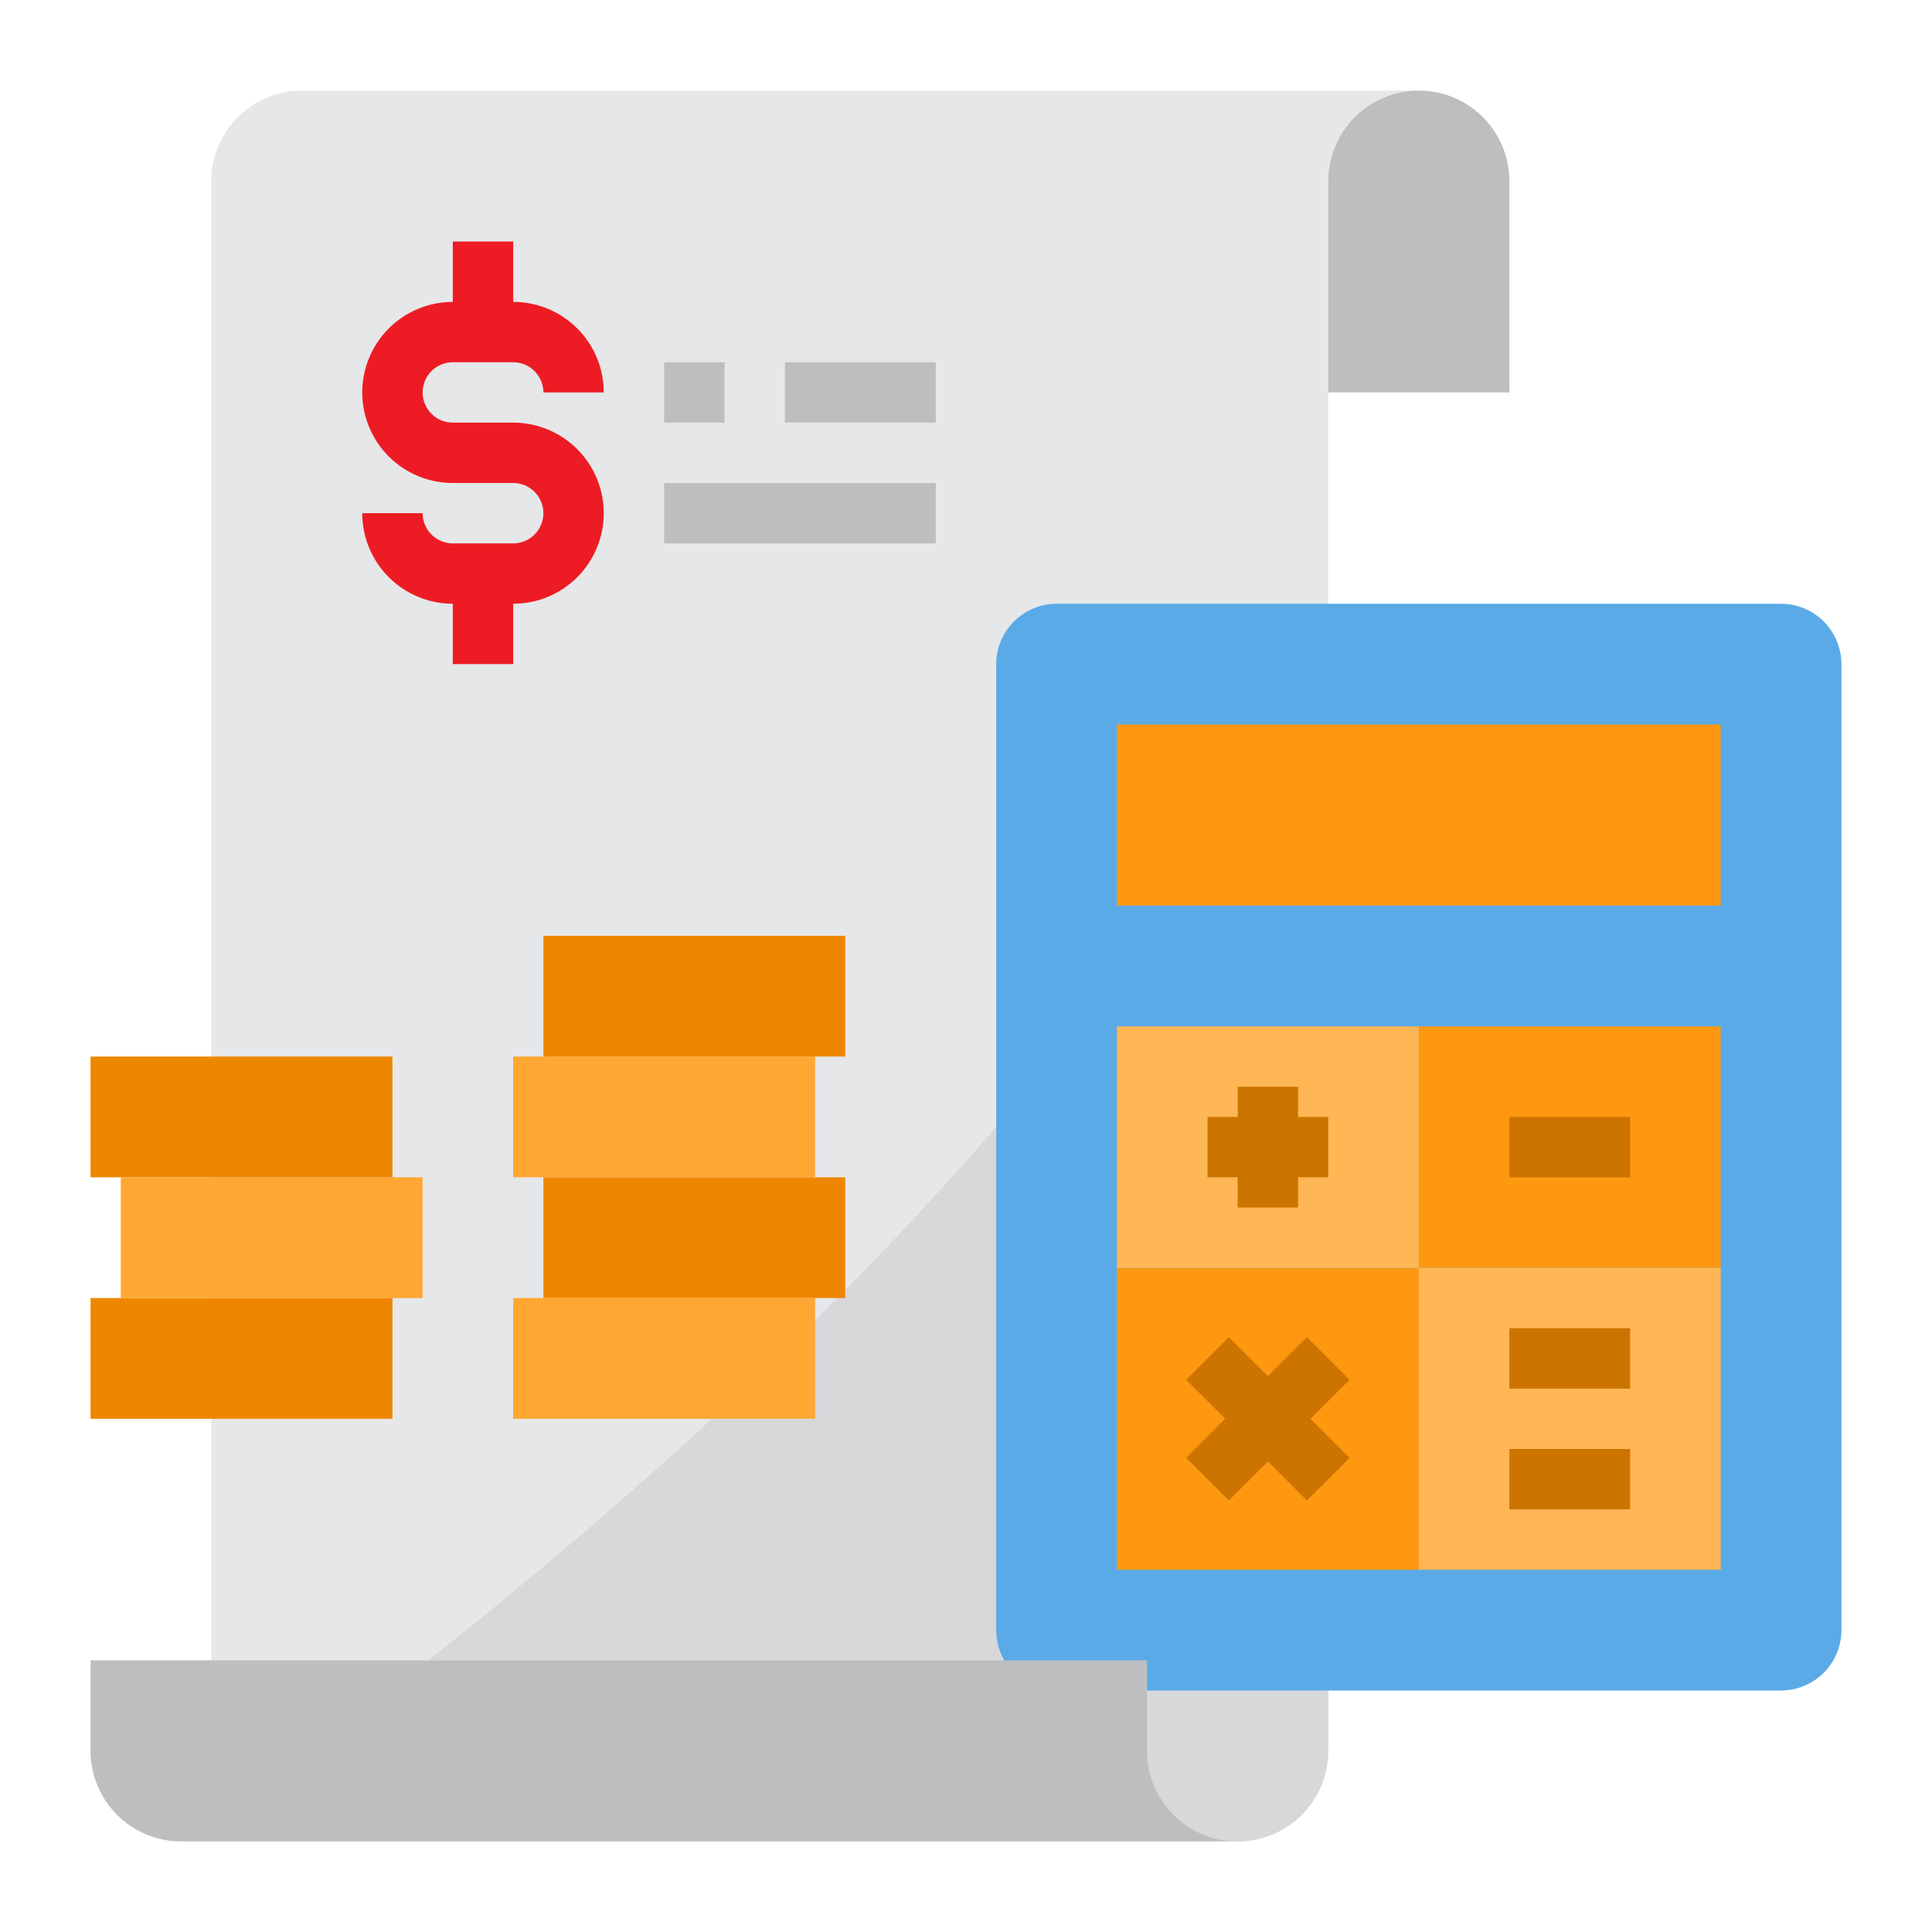
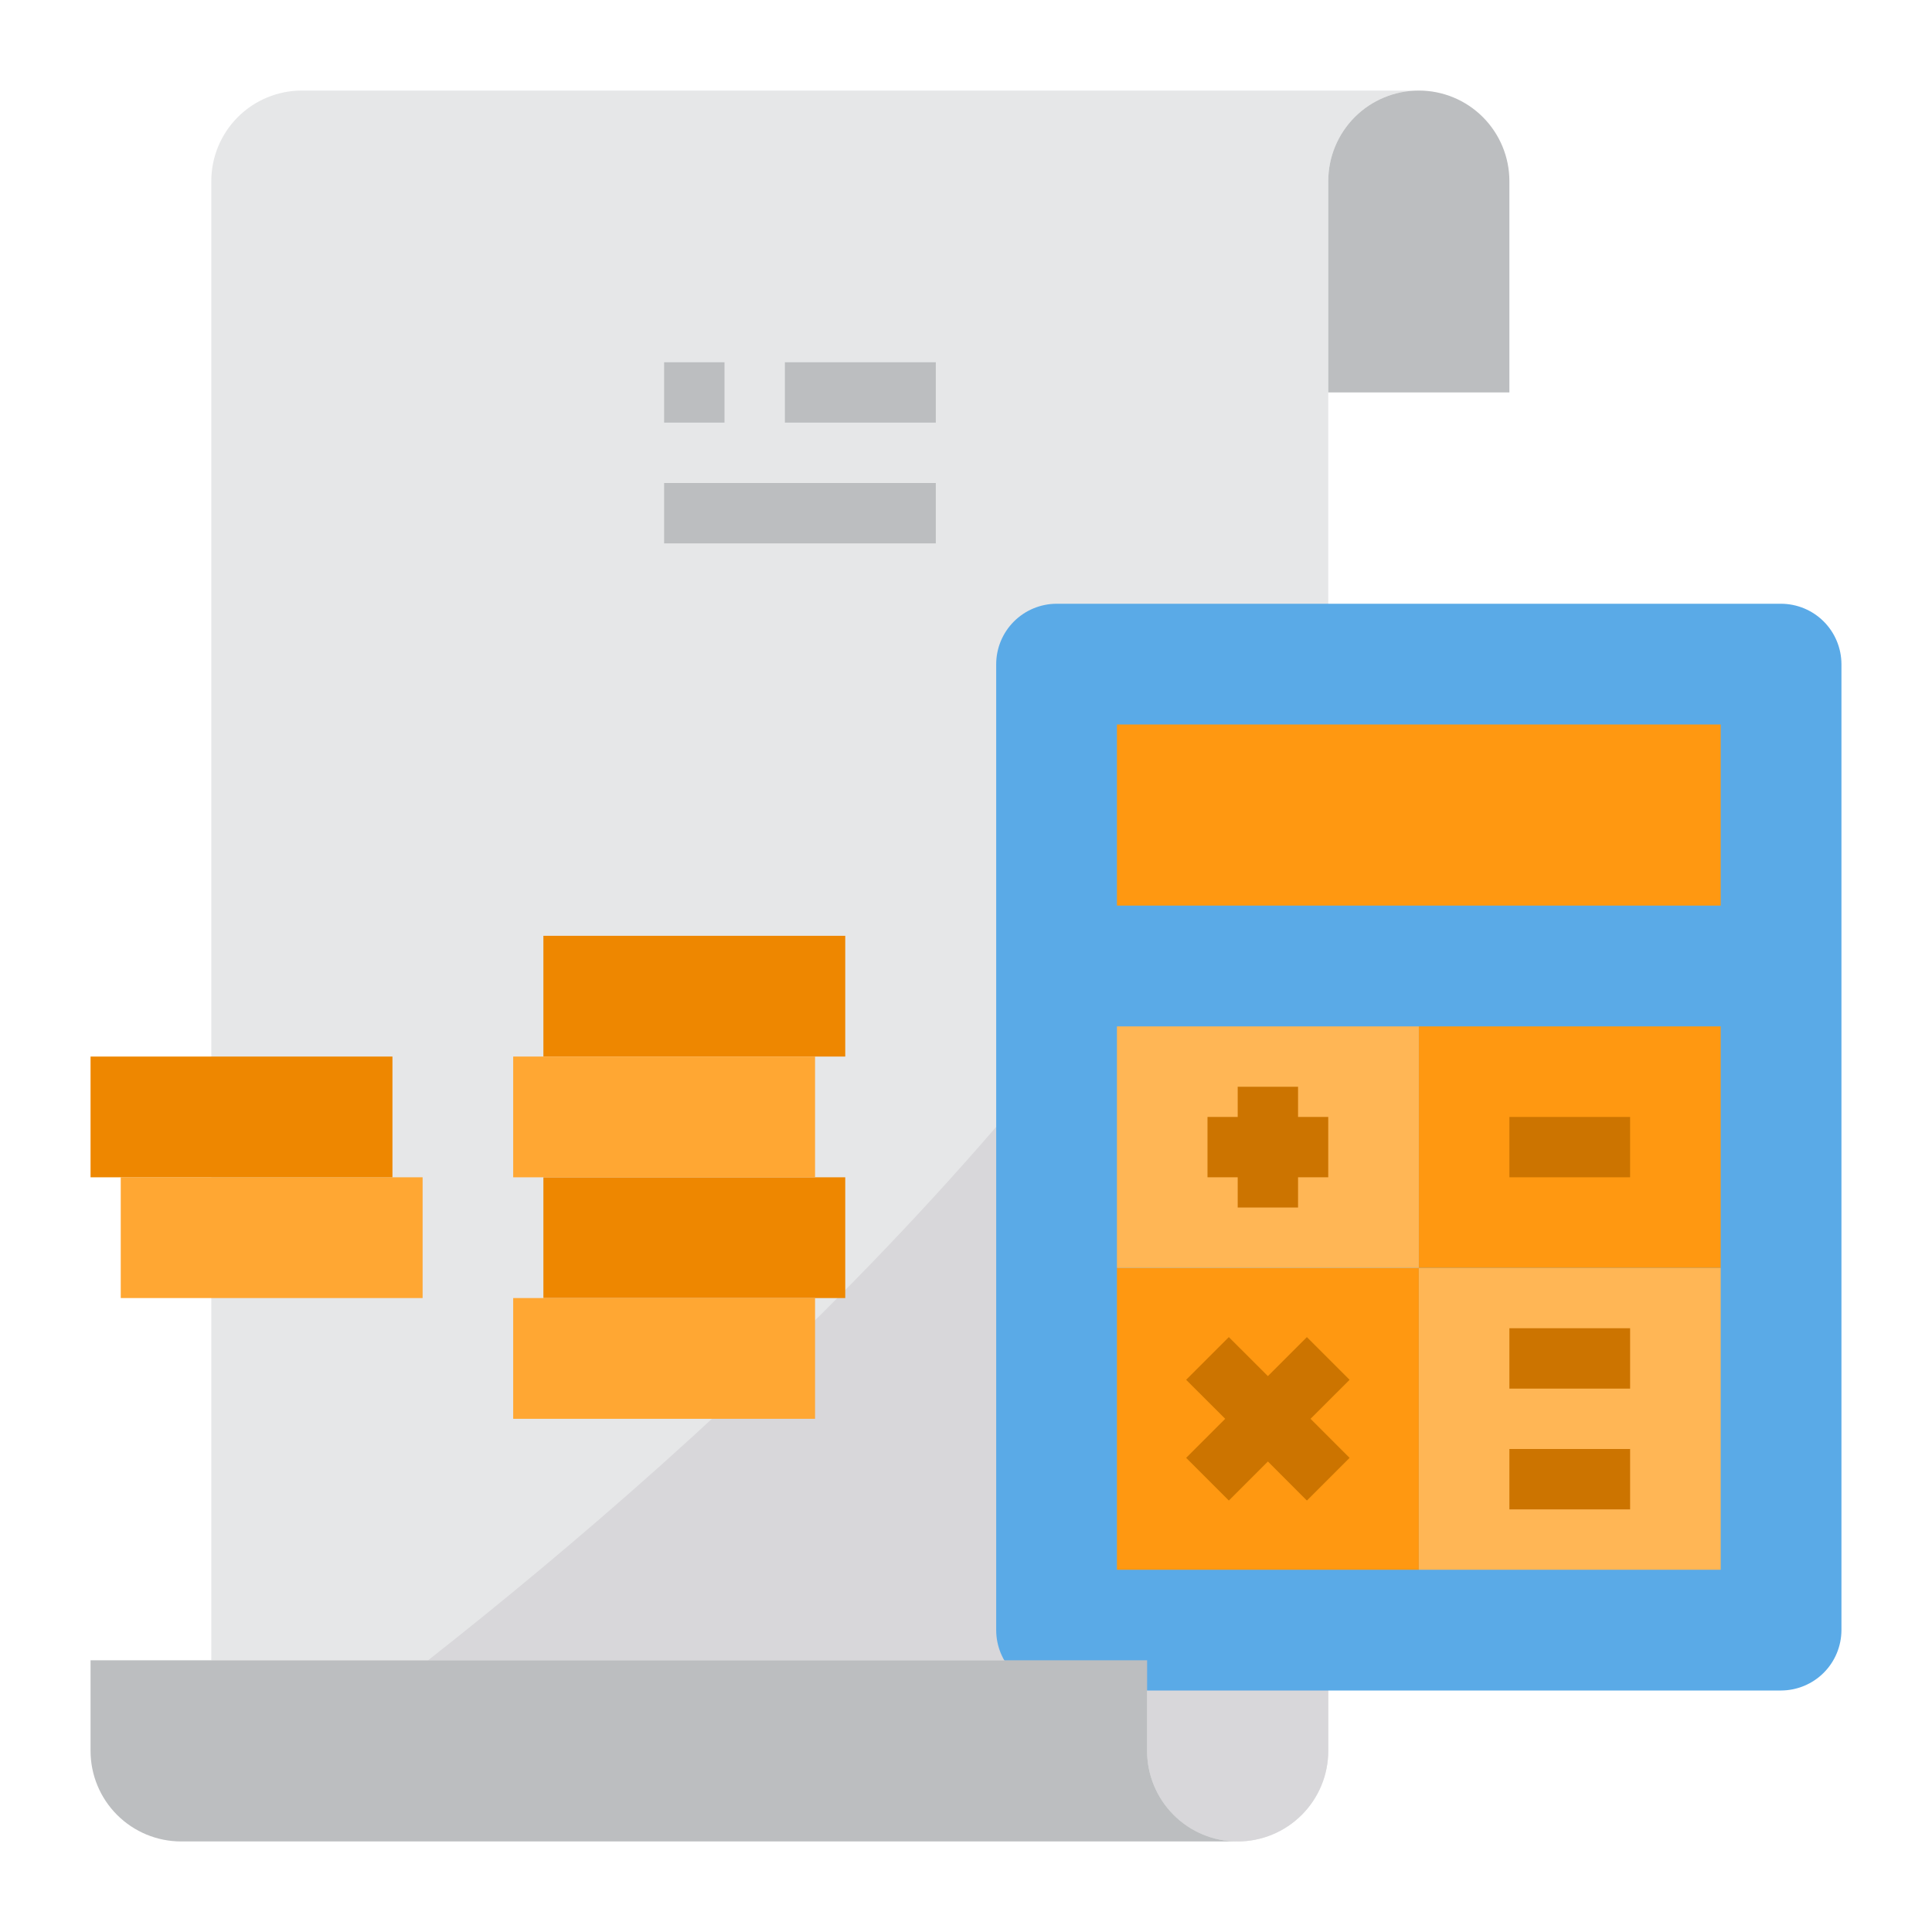
<svg xmlns="http://www.w3.org/2000/svg" width="62" height="62" viewBox="0 0 62 62" fill="none">
  <path d="M45.531 2.906C44.761 2.906 44.021 3.212 43.476 3.757C42.931 4.303 42.625 5.042 42.625 5.812V56.188C42.625 56.958 42.319 57.697 41.774 58.242C41.229 58.788 40.489 59.094 39.719 59.094C38.948 59.094 38.209 58.788 37.664 58.242C37.119 57.697 36.812 56.958 36.812 56.188V53.281H6.781V5.812C6.781 5.042 7.087 4.303 7.632 3.757C8.178 3.212 8.917 2.906 9.688 2.906H45.531Z" fill="#E6E7E8" />
  <path d="M42.625 19.724V56.187C42.625 56.958 42.319 57.697 41.774 58.242C41.229 58.787 40.489 59.094 39.719 59.094C38.948 59.094 38.209 58.787 37.664 58.242C37.119 57.697 36.812 56.958 36.812 56.187V53.281H13.737C22.737 46.209 36.919 33.48 42.625 19.724Z" fill="#D8D7DA" />
  <path d="M59.094 21.312V52.312C59.092 52.826 58.888 53.318 58.525 53.681C58.162 54.044 57.67 54.248 57.156 54.25H33.906C33.392 54.25 32.9 54.046 32.536 53.682C32.173 53.319 31.969 52.826 31.969 52.312V21.312C31.97 20.799 32.175 20.307 32.538 19.944C32.901 19.581 33.393 19.377 33.906 19.375H57.156C57.67 19.377 58.162 19.581 58.525 19.944C58.888 20.307 59.092 20.799 59.094 21.312V21.312Z" fill="#5AAAE7" />
  <path d="M45.531 40.688H55.219V50.375H45.531V40.688Z" fill="#FFB655" />
  <path d="M45.531 32.938H55.219V40.688H45.531V32.938Z" fill="#FF9811" />
  <path d="M48.438 5.812V12.594H42.625V5.812C42.625 5.042 42.931 4.303 43.476 3.757C44.021 3.212 44.761 2.906 45.531 2.906C46.302 2.906 47.041 3.212 47.586 3.757C48.131 4.303 48.438 5.042 48.438 5.812V5.812Z" fill="#BCBEC0" />
  <path d="M42.625 40.688H35.844V50.375H45.531V40.688H42.625Z" fill="#FF9811" />
  <path d="M42.625 32.938H35.844V40.688H45.531V32.938H42.625Z" fill="#FFB655" />
  <path d="M42.625 23.25H35.844V29.062H55.219V23.25H42.625Z" fill="#FF9811" />
  <path d="M36.812 56.188V53.281H2.906V56.188C2.906 56.958 3.212 57.697 3.757 58.242C4.303 58.788 5.042 59.094 5.812 59.094H39.719C38.948 59.094 38.209 58.788 37.664 58.242C37.119 57.697 36.812 56.958 36.812 56.188Z" fill="#BCBEC0" />
  <path d="M27.125 37.781V41.656H17.438V37.781H27.125ZM27.125 30.031V33.906H17.438V30.031H27.125Z" fill="#EE8700" />
  <path d="M26.156 41.656V45.531H16.469V41.656H26.156ZM26.156 33.906V37.781H16.469V33.906H26.156Z" fill="#FFA733" />
-   <path d="M6.781 41.656H2.906V45.531H12.594V41.656H6.781Z" fill="#EE8700" />
  <path d="M12.594 37.781H3.875V41.656H13.562V37.781H12.594Z" fill="#FFA733" />
  <path d="M6.781 33.906H2.906V37.781H12.594V33.906H6.781Z" fill="#EE8700" />
-   <path d="M16.469 13.562H14.531C14.274 13.562 14.028 13.46 13.846 13.279C13.665 13.097 13.562 12.851 13.562 12.594C13.562 12.337 13.665 12.09 13.846 11.909C14.028 11.727 14.274 11.625 14.531 11.625H16.469C16.726 11.625 16.972 11.727 17.154 11.909C17.335 12.09 17.438 12.337 17.438 12.594H19.375C19.375 11.823 19.069 11.084 18.524 10.539C17.979 9.994 17.239 9.688 16.469 9.688V7.75H14.531V9.688C13.761 9.688 13.021 9.994 12.476 10.539C11.931 11.084 11.625 11.823 11.625 12.594C11.625 13.364 11.931 14.104 12.476 14.649C13.021 15.194 13.761 15.5 14.531 15.5H16.469C16.726 15.5 16.972 15.602 17.154 15.784C17.335 15.965 17.438 16.212 17.438 16.469C17.438 16.726 17.335 16.972 17.154 17.154C16.972 17.335 16.726 17.438 16.469 17.438H14.531C14.274 17.438 14.028 17.335 13.846 17.154C13.665 16.972 13.562 16.726 13.562 16.469H11.625C11.625 17.239 11.931 17.979 12.476 18.524C13.021 19.069 13.761 19.375 14.531 19.375V21.312H16.469V19.375C17.239 19.375 17.979 19.069 18.524 18.524C19.069 17.979 19.375 17.239 19.375 16.469C19.375 15.698 19.069 14.959 18.524 14.414C17.979 13.869 17.239 13.562 16.469 13.562Z" fill="#ED1C24" />
  <path d="M21.312 15.5H30.031V17.438H21.312V15.5ZM21.312 11.625H23.25V13.562H21.312V11.625ZM25.188 11.625H30.031V13.562H25.188V11.625Z" fill="#BCBEC0" />
  <path d="M42.625 35.844H41.656V34.875H39.719V35.844H38.75V37.781H39.719V38.75H41.656V37.781H42.625V35.844ZM43.31 44.279L41.94 42.909L40.688 44.161L39.435 42.909L38.065 44.279L39.318 45.531L38.065 46.784L39.435 48.154L40.688 46.901L41.94 48.154L43.31 46.784L42.057 45.531L43.31 44.279ZM48.438 35.844H52.312V37.781H48.438V35.844ZM48.438 42.625H52.312V44.562H48.438V42.625ZM48.438 46.5H52.312V48.438H48.438V46.5Z" fill="#CC7400" />
</svg>